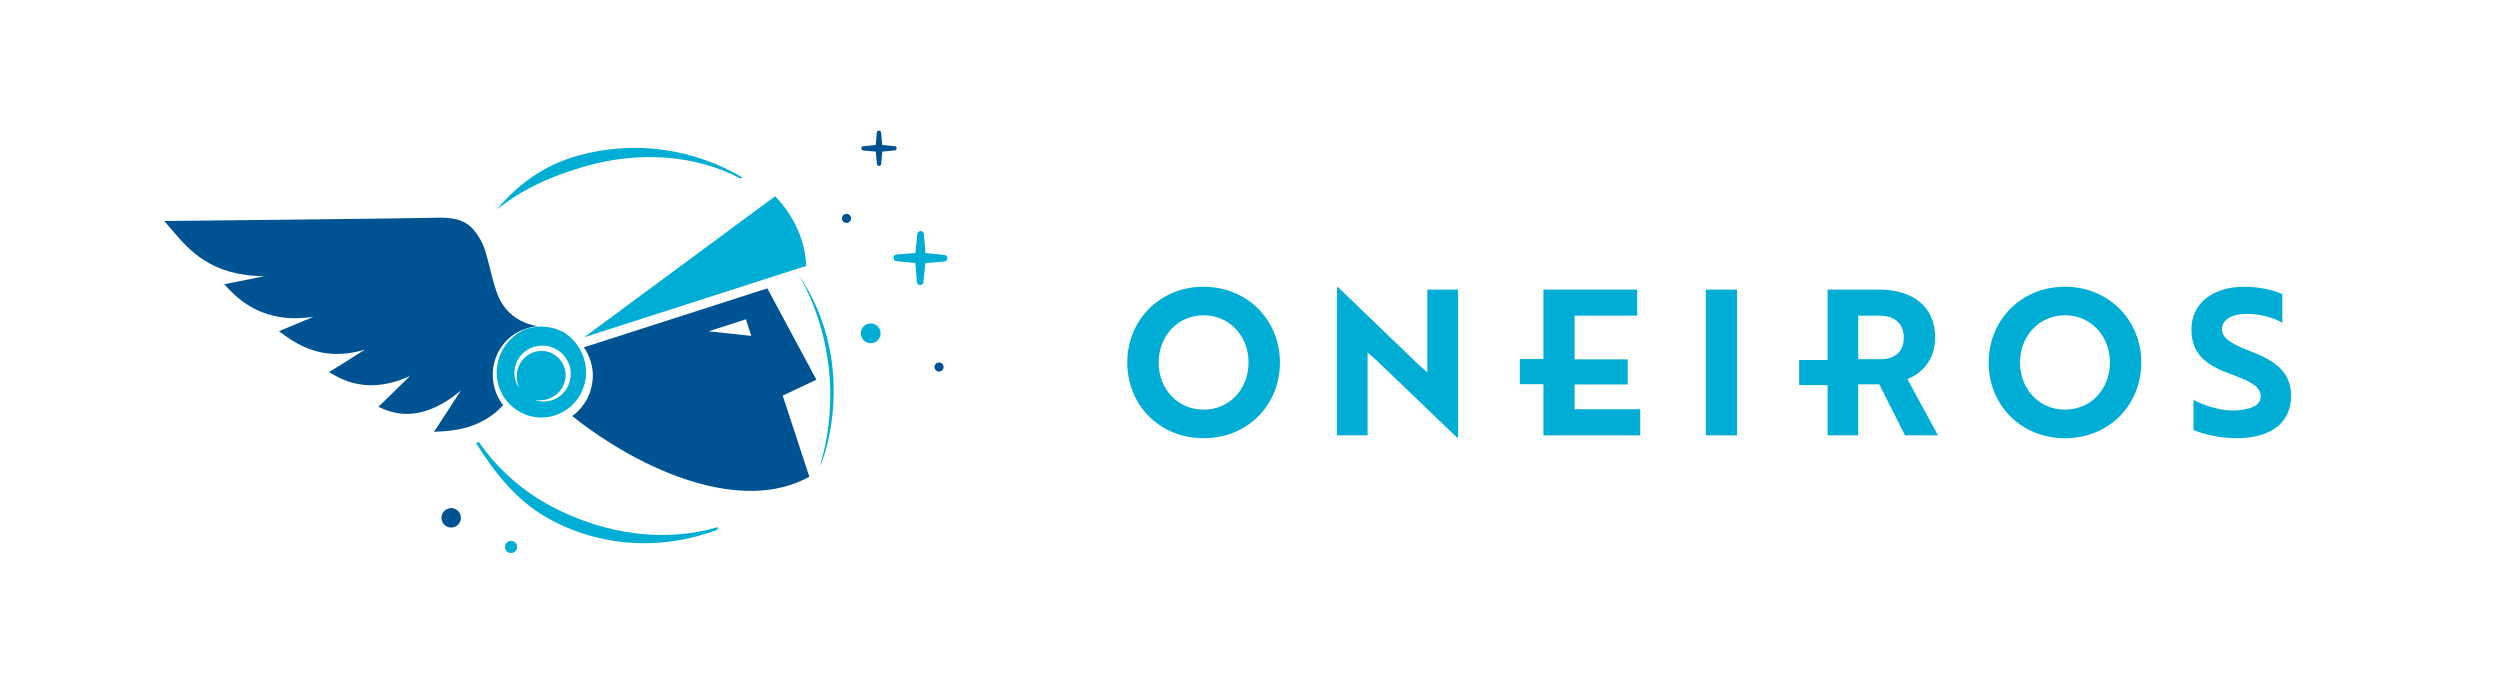
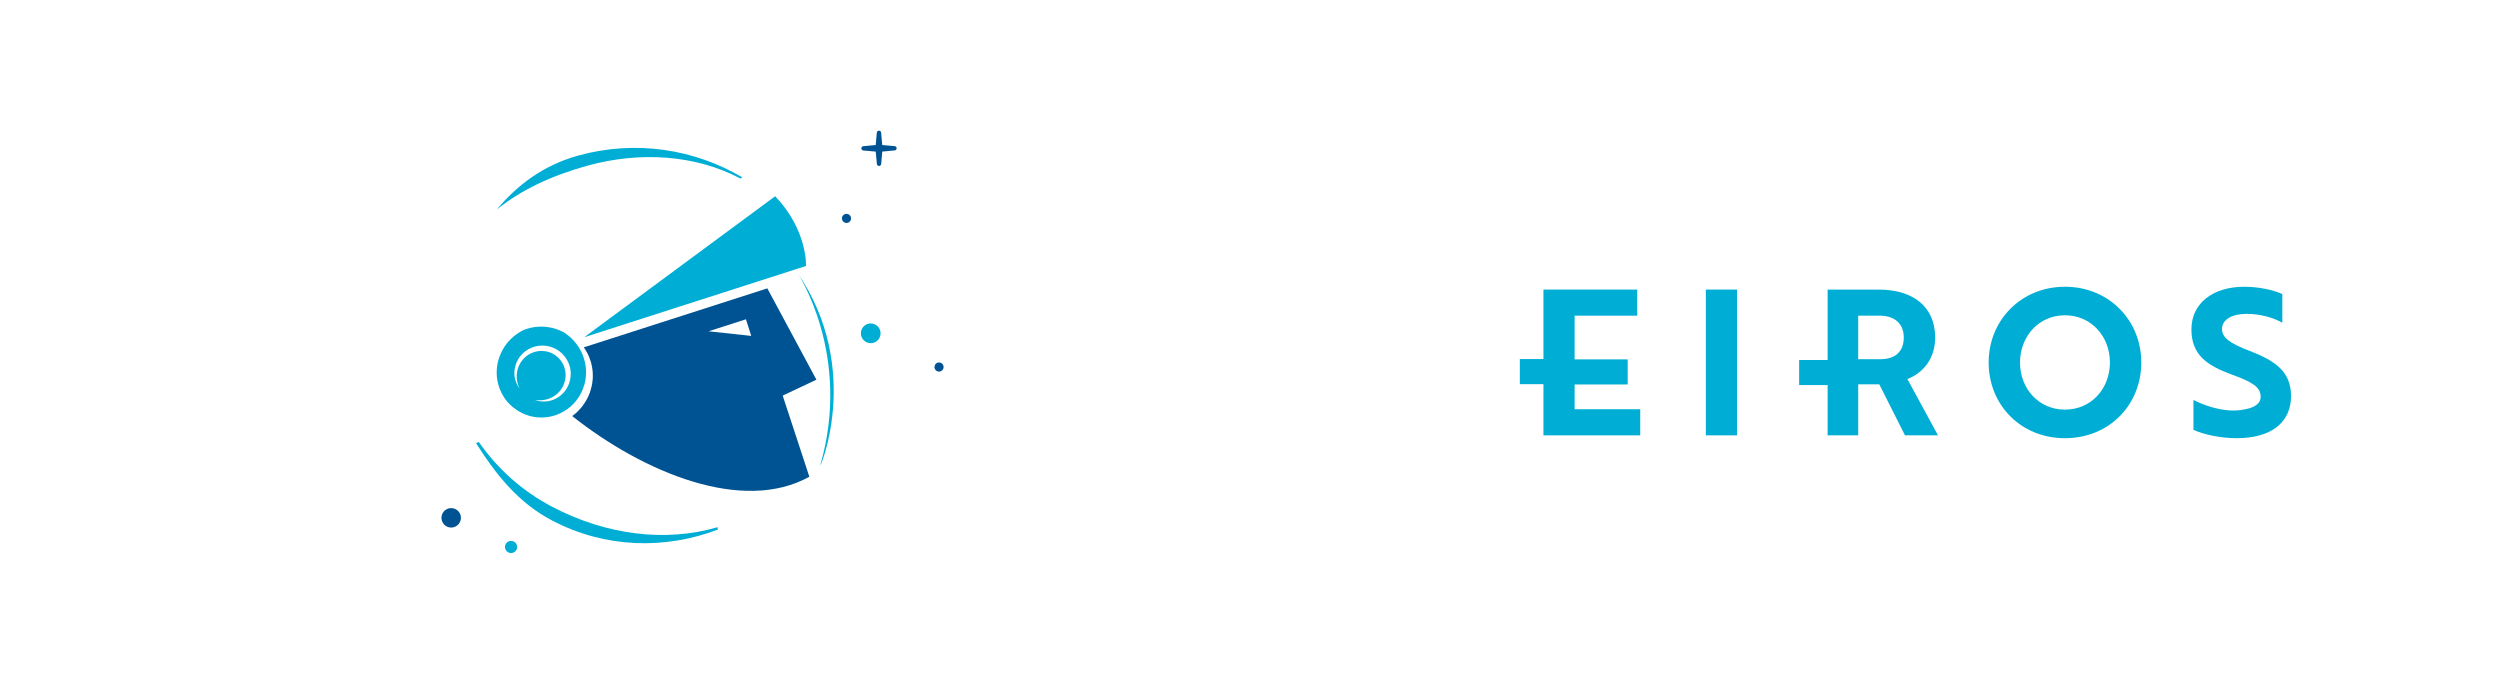
<svg xmlns="http://www.w3.org/2000/svg" version="1.1" id="Layer_1" x="0px" y="0px" viewBox="0 0 796.352 221.934" style="enable-background:new 0 0 796.352 221.934;" xml:space="preserve">
  <style type="text/css">
	.st0{fill:#00AED5;}
	.st1{fill:#005392;}
</style>
  <g>
-     <path class="st0" d="M383.397,91.339c-14.061,0-24.317,10.766-24.317,24.117c0,13.545,10.256,24.128,24.317,24.128   c14.067,0,24.317-10.583,24.317-24.128C407.714,102.042,397.389,91.339,383.397,91.339z M383.397,130.485   c-8.383,0-14.319-6.704-14.319-15.029c0-8.251,5.936-15.029,14.319-15.029c8.383,0,14.319,6.778,14.319,15.029   C397.715,123.781,391.779,130.485,383.397,130.485z" />
-     <polygon class="st0" points="454.658,118.618 451.69,115.977 426.278,91.534 425.883,91.534 425.883,138.678 435.635,138.678    435.635,112.293 438.655,114.94 464.129,139.389 464.462,139.389 464.462,92.244 454.658,92.244  " />
    <polygon class="st0" points="501.585,122.469 518.482,122.469 518.482,114.476 501.585,114.476 501.585,100.552 521.518,100.552    521.518,92.244 491.649,92.244 491.649,114.372 484.126,114.372 484.126,122.371 491.649,122.371 491.649,138.678 522.481,138.678    522.481,130.358 501.585,130.358  " />
    <rect x="543.378" y="92.244" class="st0" width="9.935" height="46.434" />
    <path class="st0" d="M616.426,107.525c0-9.929-7.162-15.281-17.934-15.281h-16.318v22.421h-9.076v7.999h9.076v16.015h9.741v-16.25   h6.71l8.194,16.25h10.508l-9.741-17.929C612.61,118.75,616.426,114.298,616.426,107.525z M599.002,114.424h-7.088v-13.872h6.836   c4.515,0,7.678,2.326,7.678,6.973C606.428,112.229,603.397,114.424,599.002,114.424z" />
    <path class="st0" d="M657.778,91.339c-14.061,0-24.311,10.766-24.311,24.117c0,13.545,10.251,24.128,24.311,24.128   c14.061,0,24.312-10.583,24.312-24.128C682.089,102.042,671.77,91.339,657.778,91.339z M657.778,130.485   c-8.383,0-14.319-6.704-14.319-15.029c0-8.251,5.936-15.029,14.319-15.029c8.383,0,14.319,6.778,14.319,15.029   C672.097,123.781,666.161,130.485,657.778,130.485z" />
    <path class="st0" d="M716.634,111.783c-6.32-2.384-8.835-4.257-8.835-6.967c0-2.968,3.094-4.842,7.867-4.842   c4.257,0,8.64,1.232,11.351,2.842V93.66c-2.893-1.289-7.477-2.321-12.124-2.321c-9.998,0-16.834,5.283-16.834,13.539   c0,8.068,4.773,11.488,12.904,14.451c6.383,2.326,9.156,3.936,9.156,7.03c0,2.263-2.068,3.61-5.615,4.125   c-1.22,0.263-2.647,0.321-4.126,0.263c-4.2-0.263-8.451-1.679-11.671-3.358v9.546c3.352,1.484,8.509,2.647,13.803,2.647   c10.961,0,17.281-5.031,17.281-13.413C729.789,118.36,724.759,114.94,716.634,111.783z" />
  </g>
  <g>
    <g>
      <path class="st0" d="M184.104,49.579c-10.965,3.055-19.285,9.293-25.893,17.195c7.809-6.316,17.487-10.819,28.801-13.966    c16.818-4.677,34.569-3.501,48.86,4.068l0.592-0.373C221.22,47.506,202.5,44.468,184.104,49.579z" />
    </g>
  </g>
  <path class="st0" d="M186.099,107.421l70.652-22.704c0,0,0.531-11.374-9.829-22.209L186.099,107.421z" />
  <path class="st0" d="M253.993,86.87c0,0,17.451,26.051,7.338,61.168C260.442,151.109,275.354,117.927,253.993,86.87z" />
  <g>
    <g>
-       <path class="st0" d="M300.849,81.208l-6.056-0.6l-0.499-6.06c-0.037-0.539-0.491-0.957-1.038-0.965    c-0.54-0.004-0.998,0.406-1.055,0.949l-0.596,6.052l-6.069,0.491c-0.54,0.053-0.953,0.499-0.961,1.043    c0,0.548,0.406,1.01,0.941,1.063l6.06,0.596l0.495,6.069c0.049,0.539,0.495,0.957,1.038,0.961c0.547,0.004,1.006-0.41,1.059-0.949    l0.6-6.052l6.064-0.499c0.54-0.044,0.961-0.495,0.961-1.042C301.802,81.723,301.389,81.264,300.849,81.208z" />
      <path class="st0" d="M280.437,106.82c-0.357,1.704-2.024,2.791-3.724,2.434c-1.696-0.361-2.783-2.024-2.426-3.728    c0.357-1.7,2.028-2.783,3.728-2.426C279.711,103.457,280.794,105.125,280.437,106.82z" />
      <path class="st1" d="M300.541,117.213c-0.17,0.783-0.933,1.29-1.72,1.124c-0.787-0.166-1.282-0.941-1.116-1.72    c0.166-0.783,0.929-1.29,1.716-1.124C300.204,115.659,300.707,116.43,300.541,117.213z" />
      <path class="st1" d="M271.062,69.87c-0.166,0.779-0.929,1.282-1.716,1.116c-0.779-0.162-1.286-0.929-1.12-1.716    c0.166-0.787,0.937-1.282,1.716-1.119C270.73,68.316,271.229,69.083,271.062,69.87z" />
      <path class="st1" d="M285.001,46.549l-3.967-0.349l-0.361-3.959c-0.032-0.353-0.329-0.617-0.69-0.621    c-0.357,0.004-0.645,0.272-0.682,0.629l-0.349,3.955l-3.955,0.361c-0.353,0.04-0.621,0.337-0.621,0.69    c0,0.357,0.268,0.653,0.625,0.686l3.955,0.349l0.369,3.955c0.033,0.357,0.329,0.625,0.686,0.625c0.361,0,0.653-0.28,0.686-0.625    l0.341-3.959l3.963-0.369c0.349-0.028,0.625-0.329,0.625-0.686C285.625,46.877,285.349,46.581,285.001,46.549z" />
    </g>
  </g>
  <path class="st0" d="M228.55,167.931c-16.469,4.848-35.413,2.539-52.653-6.498c-9.679-5.079-17.544-12.242-23.369-20.648  l-0.897,0.353c6.113,9.691,13.305,18.936,24.185,24.639c17.086,8.965,36.095,9.269,52.86,2.917L228.55,167.931z" />
  <g>
    <path class="st0" d="M164.722,174.032c0.109,1.067-0.657,2.012-1.732,2.13c-1.059,0.105-2.016-0.665-2.126-1.732   c-0.109-1.067,0.669-2.02,1.728-2.129C163.659,172.19,164.608,172.965,164.722,174.032z" />
    <path class="st1" d="M146.808,164.625c0.174,1.704-1.067,3.229-2.767,3.408c-1.708,0.178-3.229-1.063-3.403-2.771   c-0.179-1.7,1.059-3.221,2.762-3.395C145.104,161.688,146.63,162.921,146.808,164.625z" />
  </g>
  <path class="st0" d="M186.657,117.923c0.008-0.507-0.085-0.97-0.138-1.444c-0.028-0.454-0.179-0.961-0.284-1.44  c-0.422-1.813-1.205-3.403-2.049-4.697c-0.88-1.278-1.809-2.3-2.665-3.038c-0.807-0.694-1.497-1.178-2.016-1.501  c-3.562-1.872-7.845-2.357-11.961-0.978c-0.255,0.085-0.497,0.195-0.744,0.292c-0.028,0.014-0.036,0.018-0.065,0.032  c-0.138,0.065-0.292,0.142-0.466,0.227c-0.171,0.081-0.333,0.199-0.527,0.312c-0.377,0.239-0.828,0.471-1.27,0.827  c-0.227,0.174-0.466,0.349-0.714,0.531c-0.235,0.203-0.475,0.43-0.722,0.657c-0.126,0.118-0.255,0.231-0.389,0.353  c-0.109,0.13-0.231,0.26-0.357,0.398c-0.243,0.272-0.515,0.523-0.751,0.84c-0.231,0.312-0.47,0.629-0.718,0.957  c-0.215,0.349-0.434,0.706-0.661,1.075c-0.211,0.377-0.394,0.779-0.6,1.181c-0.195,0.402-0.337,0.844-0.519,1.274  c-0.617,1.768-0.953,3.797-0.791,5.902c0.025,0.268,0.057,0.531,0.081,0.791c0.02,0.138,0.024,0.272,0.049,0.398l0.077,0.385  c0.053,0.255,0.105,0.511,0.158,0.767c0.016,0.122,0.065,0.264,0.106,0.406l0.134,0.422l0.134,0.43l0.065,0.215l0.04,0.106  l0.012,0.038l0.008,0.01c0.101,0.256,0.211,0.515,0.32,0.771c0.187,0.527,0.487,1.01,0.75,1.517  c1.107,1.992,2.835,3.663,4.827,4.937c1.022,0.592,2.089,1.136,3.245,1.464l0.426,0.142c0.142,0.045,0.288,0.069,0.434,0.101  l0.88,0.195c0.292,0.049,0.588,0.069,0.888,0.113l0.442,0.053c0.15,0.012,0.304,0.008,0.454,0.02l0.901,0.028  c0.292-0.004,0.592-0.041,0.892-0.053l0.446-0.028c0.146-0.016,0.284-0.045,0.43-0.069l0.844-0.134  c0.284-0.053,0.617-0.158,0.933-0.243l0.471-0.13l0.118-0.028l0.045-0.012l0.008-0.008l0.211-0.077  c0.547-0.223,1.115-0.406,1.631-0.702c0.264-0.134,0.54-0.252,0.791-0.406l0.746-0.479c0.122-0.077,0.248-0.15,0.369-0.227  l0.345-0.272c0.235-0.178,0.466-0.357,0.698-0.531c0.852-0.783,1.684-1.606,2.312-2.552c0.357-0.45,0.617-0.949,0.909-1.432  c0.146-0.235,0.248-0.503,0.373-0.75c0.114-0.248,0.247-0.495,0.349-0.755c0.398-1.022,0.726-2.057,0.876-3.103  c0.041-0.264,0.089-0.519,0.126-0.783c0.02-0.26,0.032-0.519,0.045-0.775c0.008-0.252,0.049-0.507,0.032-0.763  C186.665,118.426,186.661,118.174,186.657,117.923z M181.747,120.129c-0.166,1.489-0.698,2.823-1.448,3.967  c-0.742,1.132-1.72,1.988-2.71,2.584c-0.99,0.604-1.992,0.949-2.909,1.099c-0.909,0.15-1.712,0.166-2.357,0.077  c-0.32-0.02-0.609-0.101-0.856-0.142c-0.239-0.049-0.446-0.114-0.609-0.166c-0.324-0.11-0.499-0.171-0.499-0.171  s0.174,0.028,0.519,0.069c0.174,0.02,0.373,0.049,0.625,0.049c0.243,0.004,0.523,0.032,0.832,0.004  c0.154-0.012,0.316-0.016,0.487-0.028c0.174-0.024,0.353-0.057,0.528-0.089c0.187-0.02,0.381-0.057,0.576-0.109  c0.187-0.053,0.389-0.089,0.592-0.162c0.811-0.247,1.671-0.681,2.495-1.29c0.811-0.616,1.578-1.432,2.142-2.434  c0.547-0.974,0.917-2.187,1.01-3.403c0.105-1.233-0.183-2.499-0.669-3.675c-0.531-1.16-1.355-2.227-2.409-2.986l-0.389-0.284  l-0.414-0.248c-0.28-0.178-0.552-0.276-0.828-0.414c-0.15-0.065-0.333-0.122-0.503-0.183l-0.252-0.085l-0.065-0.02l-0.016-0.004  h-0.004l-0.114-0.033c-0.32-0.073-0.625-0.158-0.945-0.182c-0.637-0.106-1.274-0.077-1.903-0.041  c-0.625,0.089-1.241,0.199-1.813,0.43c-1.164,0.418-2.191,1.095-2.973,1.927c-0.11,0.109-0.199,0.207-0.296,0.312  c-0.089,0.114-0.174,0.223-0.26,0.337c-0.191,0.211-0.325,0.446-0.479,0.673c-0.162,0.227-0.264,0.458-0.385,0.69  c-0.13,0.203-0.223,0.487-0.316,0.738c-0.381,0.937-0.515,1.899-0.548,2.746c-0.004,0.848,0.093,1.602,0.247,2.203  c0.146,0.6,0.32,1.075,0.454,1.379c0.134,0.312,0.215,0.479,0.215,0.479s-0.11-0.142-0.296-0.426  c-0.195-0.284-0.463-0.722-0.71-1.318c-0.264-0.596-0.491-1.367-0.596-2.284c-0.085-0.917-0.077-1.984,0.252-3.111  c0.077-0.264,0.13-0.519,0.255-0.819c0.114-0.284,0.227-0.588,0.381-0.86c0.138-0.284,0.296-0.568,0.487-0.832  c0.085-0.138,0.183-0.272,0.272-0.406c0.106-0.13,0.207-0.26,0.317-0.394c0.422-0.527,0.937-0.99,1.501-1.436  c0.572-0.418,1.209-0.795,1.895-1.075c0.677-0.304,1.428-0.479,2.182-0.617c0.763-0.085,1.554-0.142,2.333-0.024  c0.398,0.028,0.783,0.134,1.164,0.215l0.142,0.028l0.028,0.004l0.049,0.02l0.037,0.008l0.065,0.025l0.264,0.085  c0.17,0.061,0.329,0.101,0.515,0.178c0.377,0.17,0.791,0.32,1.12,0.531c0.183,0.097,0.357,0.199,0.527,0.3l0.491,0.349  c1.298,0.953,2.284,2.284,2.921,3.724c0.292,0.73,0.531,1.481,0.616,2.251c0.077,0.373,0.065,0.763,0.093,1.144  C181.791,119.383,181.799,119.76,181.747,120.129z" />
  <g>
    <path class="st1" d="M260.061,120.949l-15.638-29.093l-58.46,18.786c0.795,1.116,1.537,2.43,2.03,3.991   c0.146,0.479,0.333,0.925,0.43,1.489c0.109,0.54,0.255,1.103,0.296,1.663c0.033,0.28,0.061,0.56,0.089,0.848   c0.032,0.288,0.016,0.572,0.02,0.864c0,0.296,0,0.588,0.004,0.889c-0.036,0.296-0.057,0.592-0.089,0.892   c-0.102,1.201-0.406,2.414-0.791,3.631c-0.438,1.193-0.994,2.385-1.748,3.48c-0.702,1.136-1.635,2.138-2.612,3.095   c-0.422,0.365-0.866,0.71-1.318,1.047c22.731,18.025,54.327,31.136,75.536,19.325l-8.494-25.844L260.061,120.949z M225.695,105.534   l11.91-3.829l1.7,5.29L225.695,105.534z" />
  </g>
-   <path class="st1" d="M159.88,128.561c-0.191-0.276-0.357-0.572-0.54-0.852c-0.17-0.288-0.369-0.56-0.503-0.872  c-0.296-0.592-0.609-1.172-0.815-1.793c-0.114-0.304-0.223-0.612-0.333-0.913l-0.012-0.024l-0.025-0.085l-0.016-0.057l-0.028-0.109  l-0.053-0.211l-0.105-0.438c-0.069-0.3-0.158-0.552-0.203-0.884c-0.049-0.32-0.097-0.641-0.146-0.957l-0.065-0.475  c-0.016-0.158-0.016-0.308-0.02-0.462c-0.012-0.308-0.037-0.609-0.049-0.913c-0.049-2.418,0.519-4.669,1.367-6.559  c0.852-1.894,1.983-3.448,3.172-4.608c0.284-0.304,0.612-0.544,0.892-0.807c0.146-0.126,0.288-0.252,0.43-0.369  c0.15-0.11,0.296-0.215,0.45-0.317c0.292-0.203,0.568-0.406,0.836-0.588c0.284-0.154,0.552-0.308,0.811-0.454  c0.503-0.308,0.998-0.487,1.408-0.665c0.215-0.085,0.398-0.178,0.576-0.235c0.126-0.039,0.231-0.071,0.341-0.103  c1.29-0.491,2.667-0.803,4.107-0.892c-3.059-0.454-9.774-2.322-12.823-10.003c-1.245-3.144-2.32-7.947-2.953-10.34  c-0.925-3.509-1.586-6.588-4.624-10.259c-3.063-3.704-7.529-4.089-11.898-3.951c-6.677,0.207-86.74,1.038-86.74,1.038l2.929,3.428  c4.977,5.777,12.222,14.182,29.004,14.129c-4.117,0.868-12.839,2.592-12.839,2.592l1.919,2c8.807,9.18,19.289,9.496,26.537,8.336  c-3.927,1.663-11.001,4.62-11.001,4.62l2.182,1.582c9.427,6.815,17.885,6.426,25.183,4.28c-4.004,2.576-11.439,7.168-11.439,7.168  l2.264,1.266c9.415,5.257,18.761,2.239,23.576-0.081c-3.484,3.472-10.133,9.894-10.133,9.894l2.174,0.88  c5.614,2.264,13.752,2.475,23.767-5.809c0.126-0.102,0.251-0.219,0.377-0.325c-2.848,4.507-8.587,13.2-8.587,13.2l3.063-0.187  c7.399-0.446,12.685-2.791,16.534-5.975c0.895-0.738,1.683-1.535,2.426-2.353C160.132,128.883,160.006,128.721,159.88,128.561z" />
</svg>